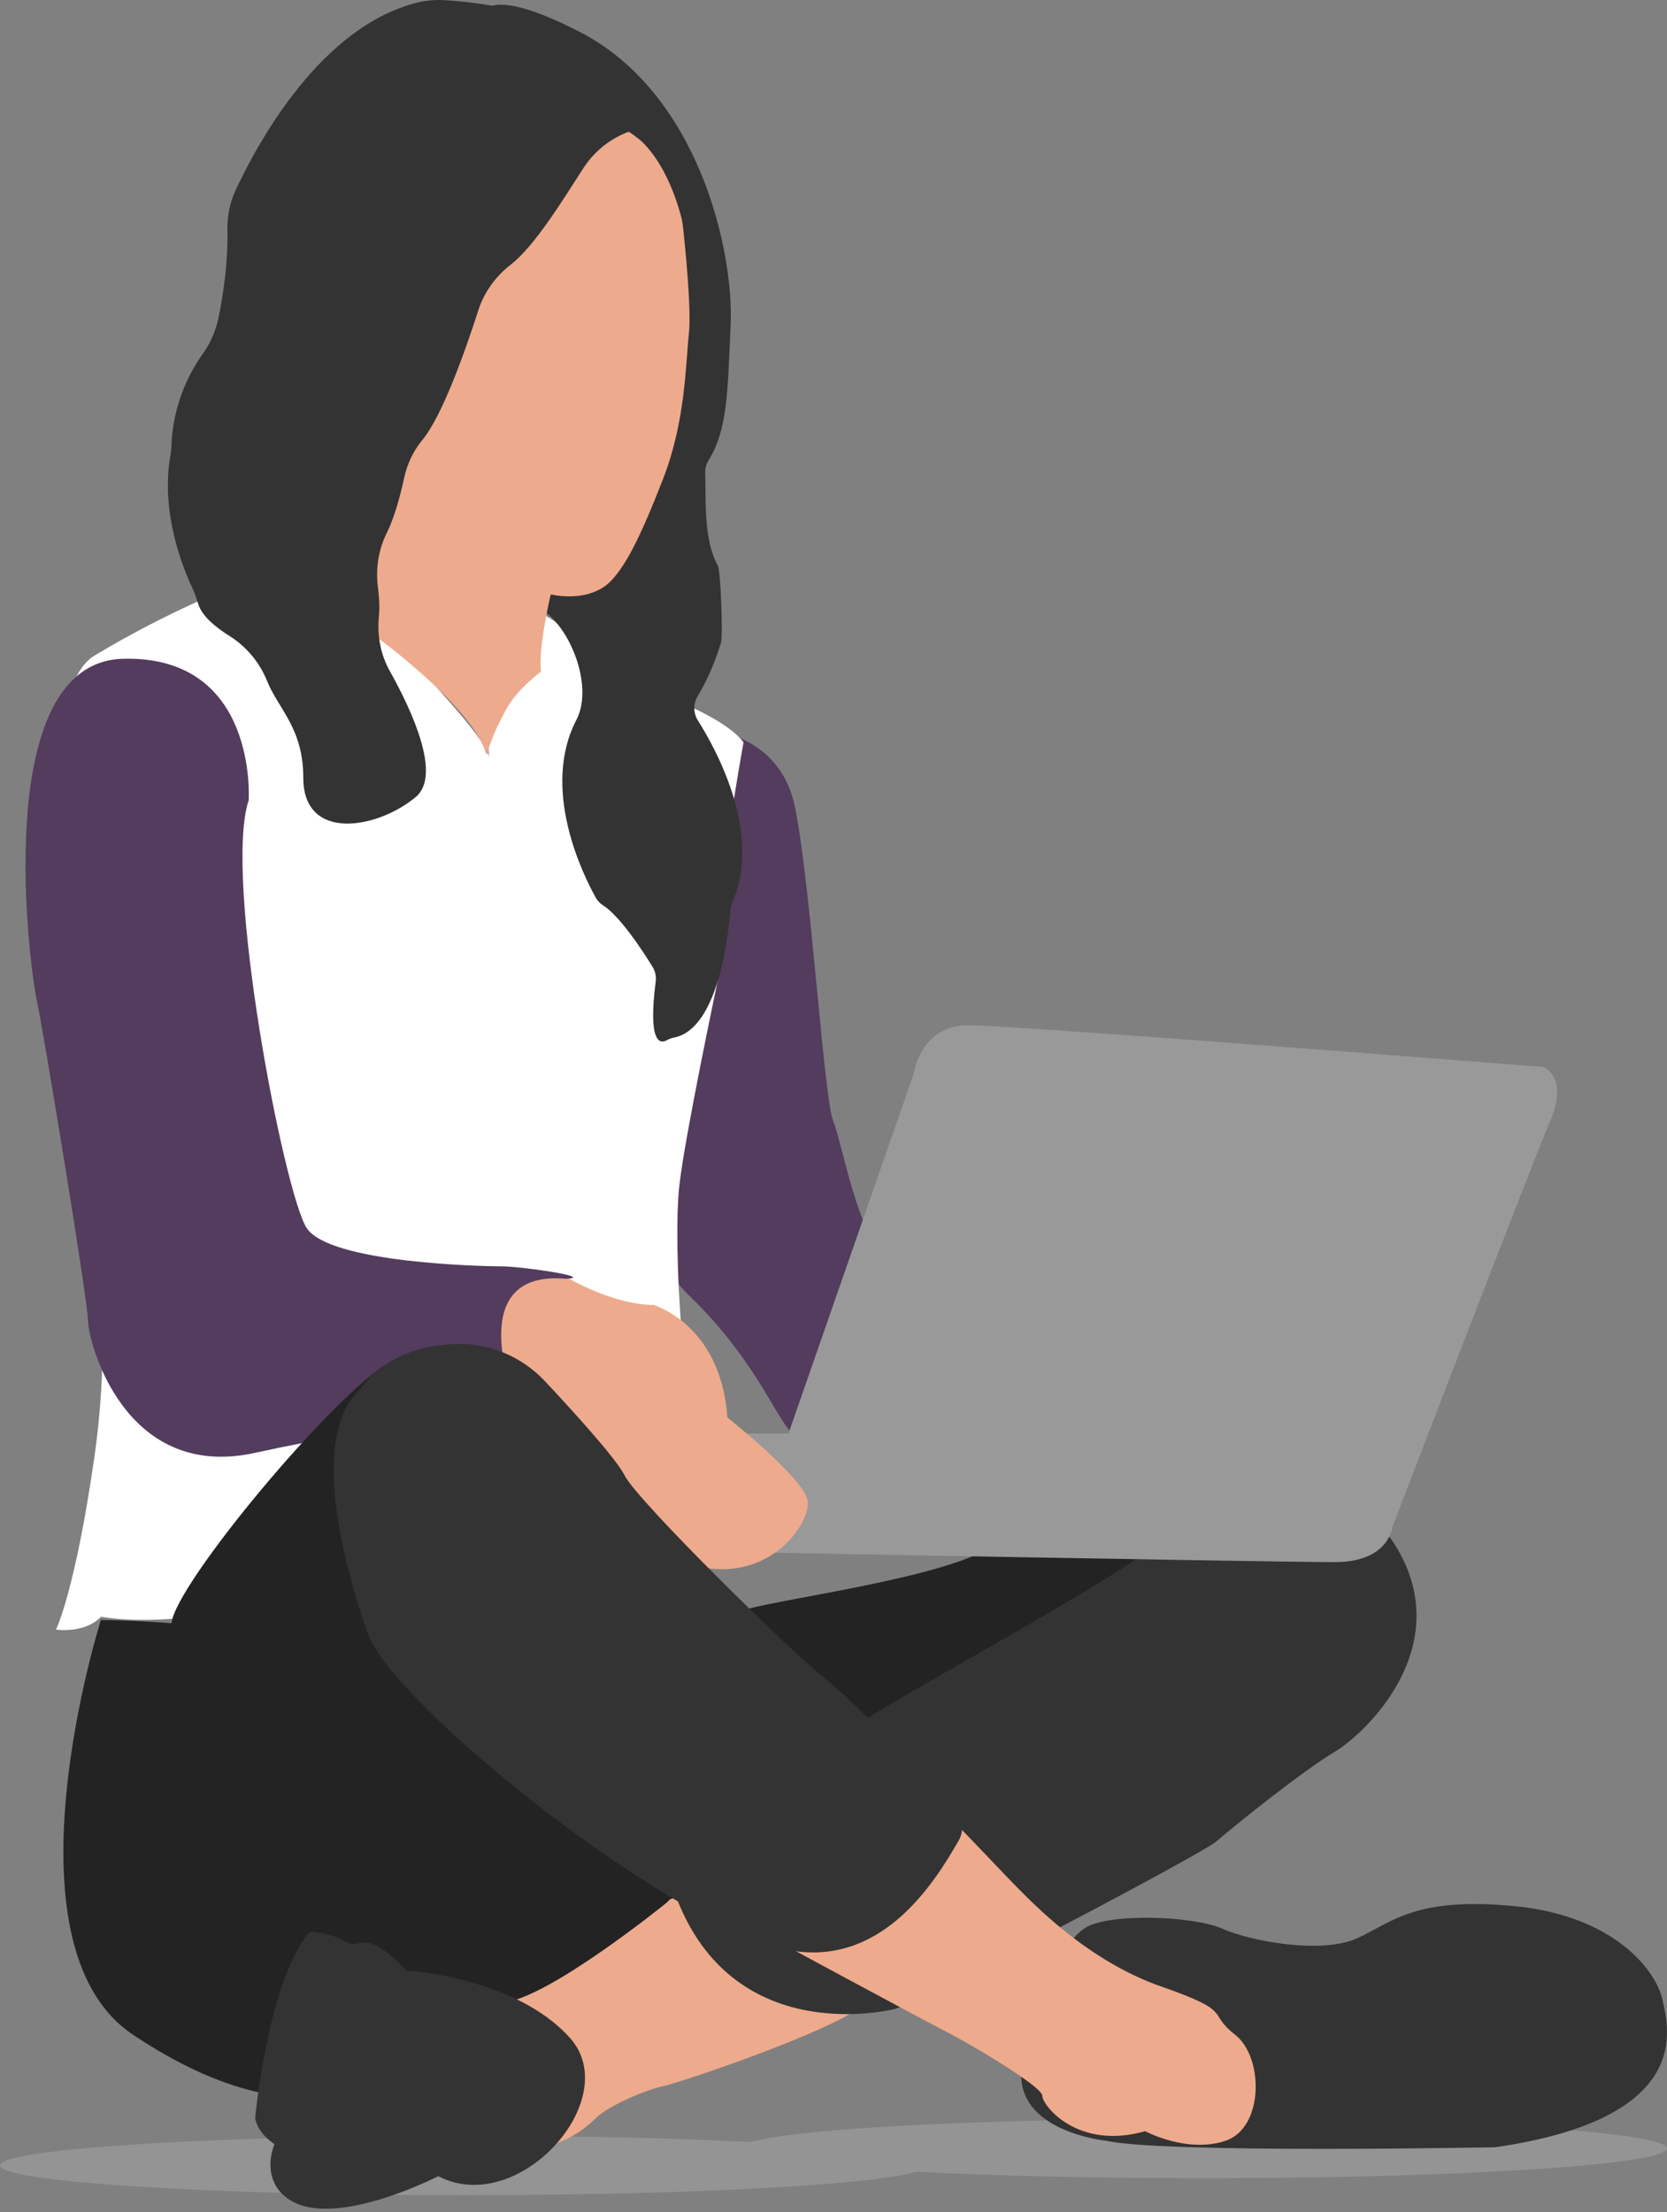
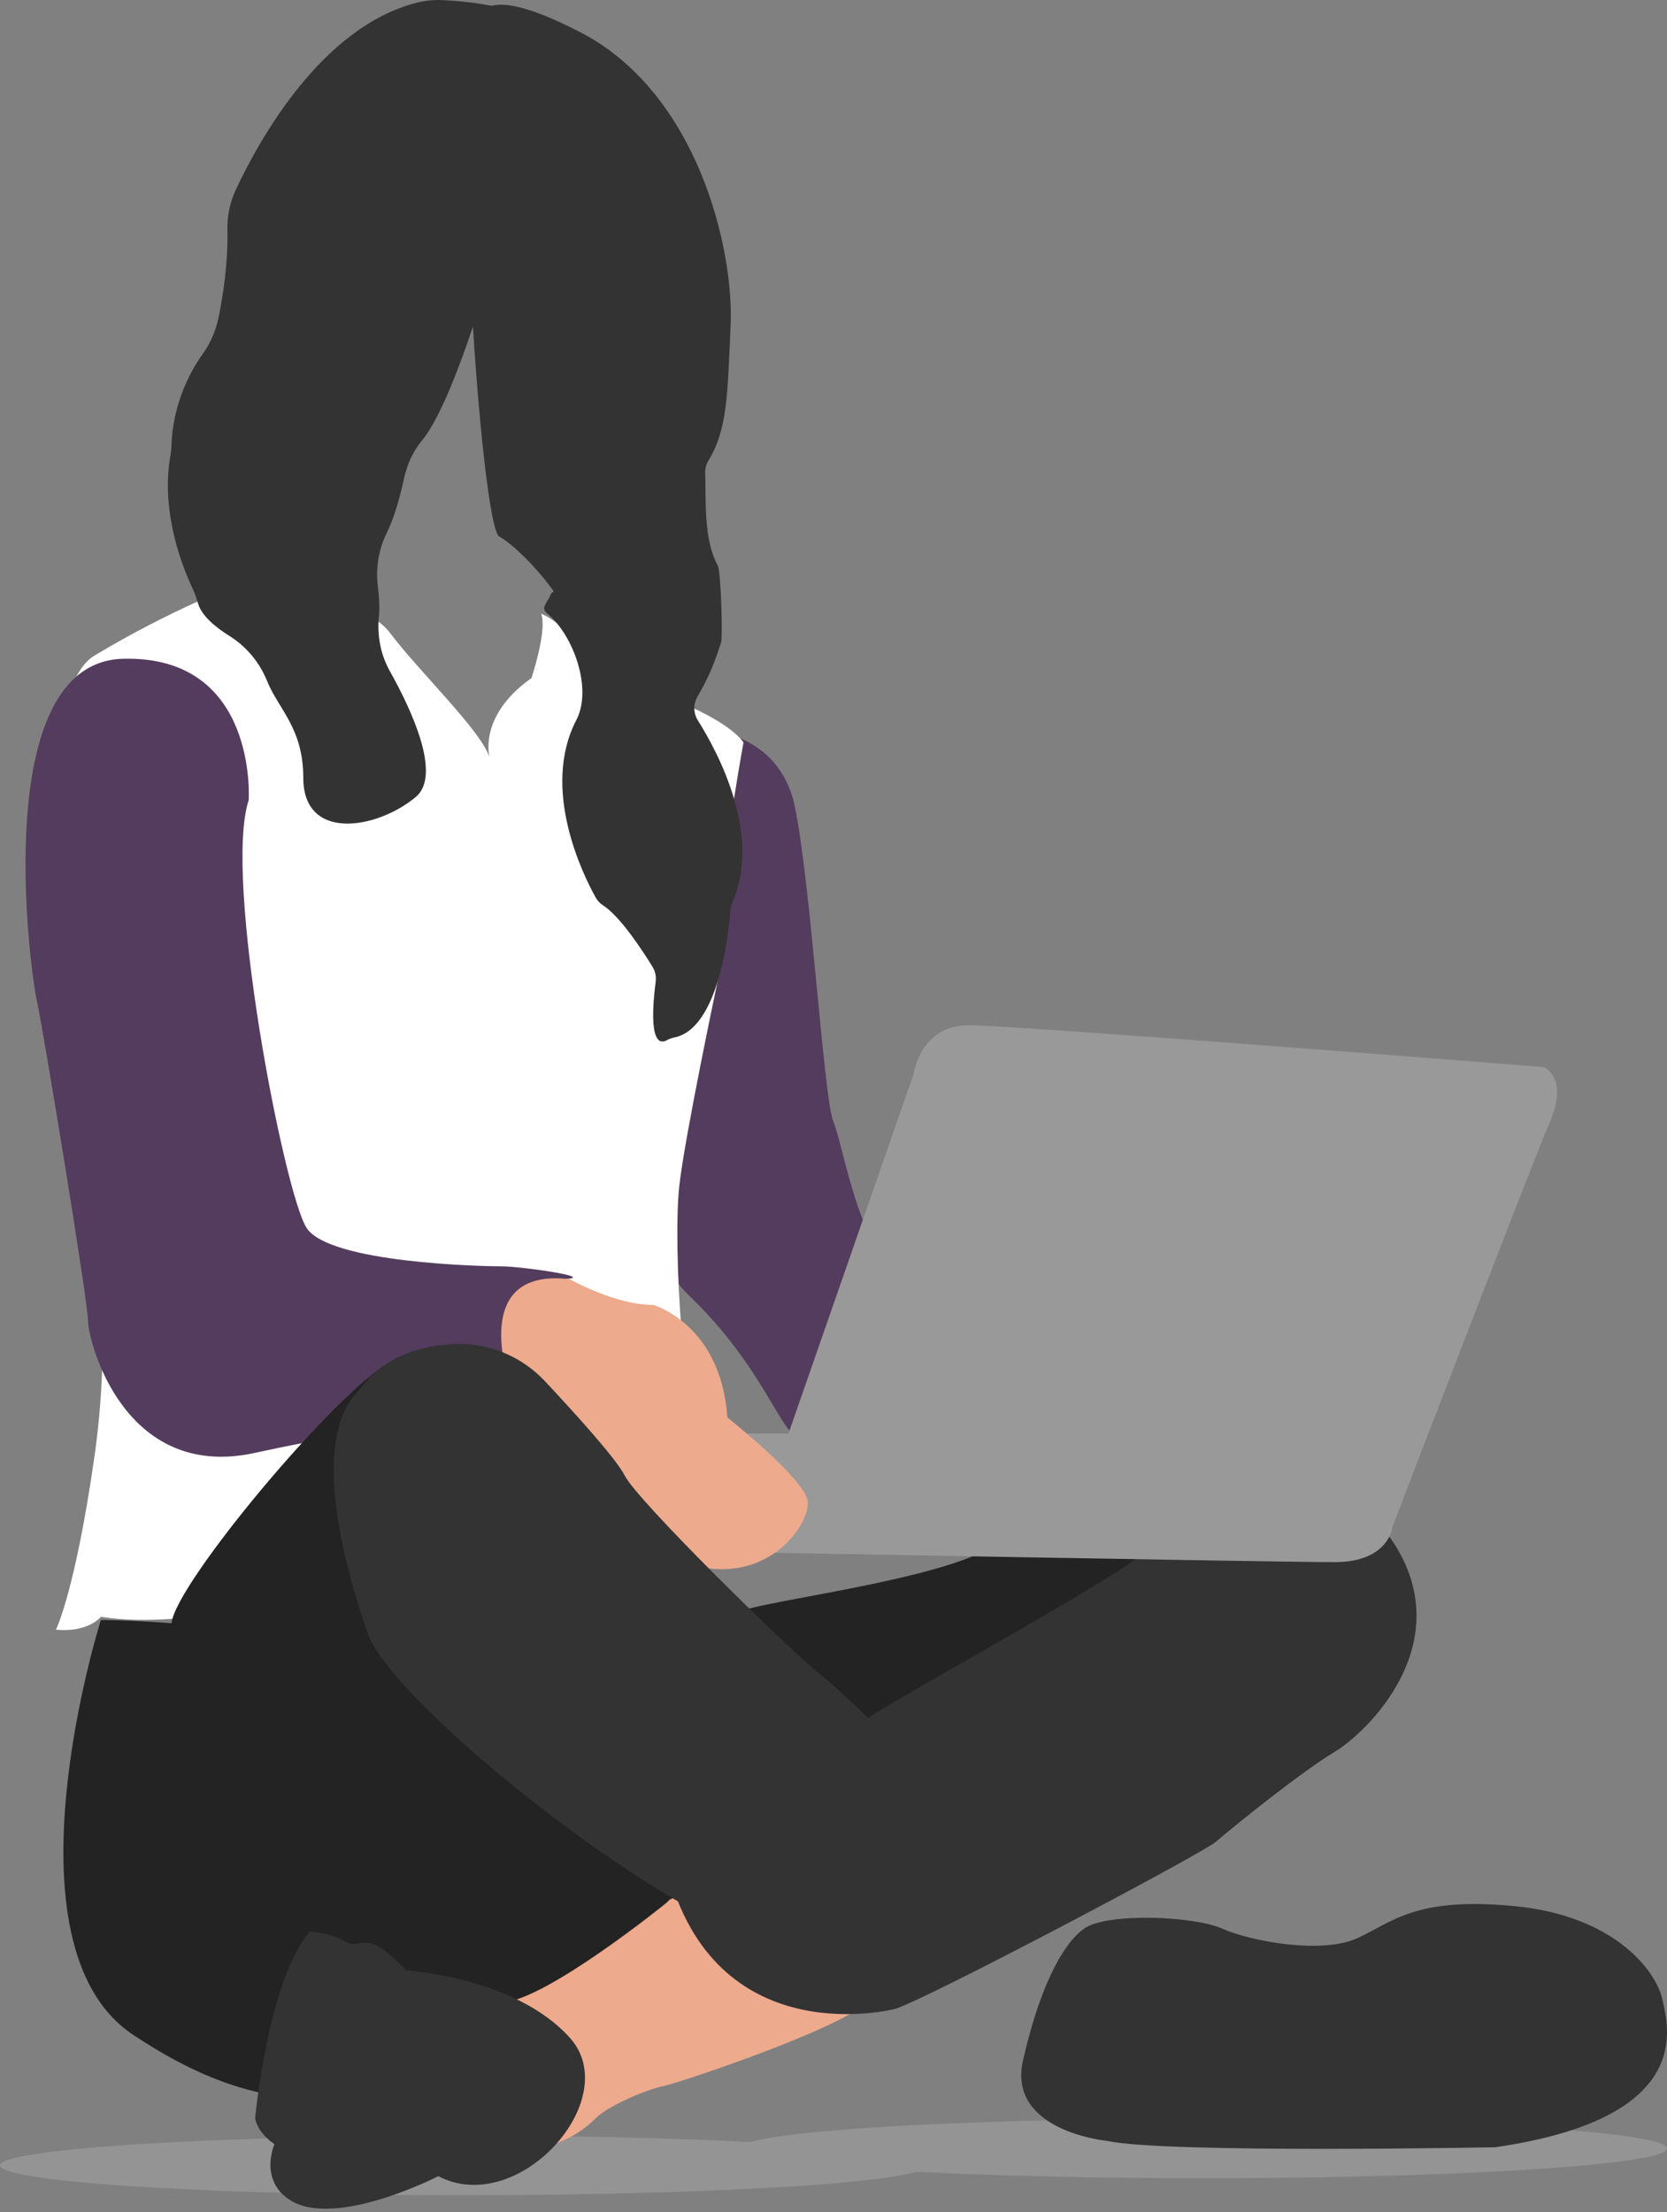
<svg xmlns="http://www.w3.org/2000/svg" width="196" height="260" viewBox="0 0 196 260" fill="none">
  <rect x="0" y="0" width="196" height="260" fill="#808080" stroke="none" />
  <ellipse cx="141.5" cy="252.5" rx="54.5" ry="3.5" fill="#949494" />
  <ellipse cx="54.5" cy="254.5" rx="54.5" ry="3.5" fill="#949494" />
  <g clip-path="url(#clip0_1231_6116)">
    <path d="M147.482 178.307C147.482 178.307 123.305 178.685 115.372 182.463C107.439 186.242 87.04 188.509 86.662 189.642C86.284 190.776 96.484 207.779 101.395 207.401C106.306 207.023 147.86 181.33 147.482 178.307Z" fill="#232323" />
    <path d="M82.5 85.736C82.5 85.736 91.566 85.736 93.455 94.804C95.344 103.872 96.855 129.188 97.988 131.833C99.121 134.478 101.388 148.458 105.543 148.08C109.699 147.702 97.988 169.617 93.833 168.861C91.823 168.495 89.677 160.549 80.989 152.236C70.276 141.985 77.623 112.083 82.5 85.736Z" fill="#533C5E" />
    <path d="M57.579 89.137C57.579 89.137 56.068 84.225 62.49 79.691C62.49 79.691 64.378 74.023 63.623 72.134C63.623 72.134 67.778 73.645 68.534 78.557C68.534 78.557 84.022 82.713 87.422 87.247C87.422 87.247 83.644 107.651 84.4 115.208C84.4 115.208 80.52 133.51 79.867 139.39C79.111 146.191 80.244 168.105 83.266 169.995C86.289 171.884 32.269 193.421 11.869 190.02C11.869 190.02 10.358 191.909 6.581 191.532C6.581 191.532 8.847 186.998 11.114 171.128C13.38 155.259 11.114 140.901 9.981 136.745C8.847 132.588 1.67 82.713 11.114 77.046C20.558 71.378 27.358 69.111 28.113 68.355C28.869 67.6 42.468 69.867 45.868 74.401C49.268 78.935 56.823 86.114 57.579 89.137Z" fill="white" />
    <path d="M29.239 94.049C29.239 94.049 30.372 77.046 14.507 77.423C-1.36 77.801 3.551 114.074 4.307 117.475C5.062 120.875 10.351 152.992 10.351 155.259C10.351 157.526 14.507 174.151 29.995 170.75C45.483 167.35 58.705 166.216 60.216 166.216C60.216 166.216 58.327 150.347 65.127 150.347C71.926 150.347 61.349 148.835 59.082 148.835C56.816 148.835 38.683 148.458 36.039 144.301C33.395 140.145 26.217 103.117 29.239 94.049Z" fill="#533C5E" />
    <path d="M11.861 190.398C11.861 190.398 -0.228 228.56 15.638 239.14C31.504 249.719 43.593 248.586 60.214 239.14C76.836 229.694 78.725 225.159 79.858 221.759C80.991 218.358 52.447 156.483 45.942 160.027C39.437 163.571 20.549 186.242 20.171 190.776C15.261 190.398 11.861 190.398 11.861 190.398Z" fill="#232323" />
    <path d="M175.812 252.364C175.812 252.364 136.902 253.12 130.103 251.608C130.103 251.608 118.392 250.475 120.281 242.162C122.17 233.85 124.814 228.56 127.458 226.671C130.103 224.782 140.302 225.159 143.702 226.671C147.102 228.182 155.413 229.694 159.568 227.804C163.724 225.915 166.368 222.892 178.079 224.026C189.789 225.159 194.7 231.583 195.456 234.983C196.211 238.384 199.233 248.963 175.812 252.364Z" fill="#333333" />
    <path d="M55.98 4.175C56.218 3.748 56.305 3.253 56.305 2.762C56.308 1.081 57.612 -1.666 68.151 3.744C82.128 10.923 86.284 29.438 85.906 38.128C85.551 46.316 85.528 50.48 83.315 54.096C83.035 54.553 82.891 55.078 82.914 55.611C83.028 58.501 82.669 63.383 84.395 66.466C84.758 67.116 84.999 74.824 84.773 75.534C84.078 77.726 83.33 79.638 82.019 81.848C81.501 82.721 81.509 83.805 82.049 84.663C84.403 88.396 89.6 98.076 86.11 106.071C85.981 106.362 85.898 106.668 85.876 106.986C85.691 109.461 84.55 120.932 79.246 121.944C78.94 122.005 78.645 122.118 78.373 122.269C77.652 122.666 76.16 122.715 77.093 115.374C77.172 114.762 77.04 114.146 76.719 113.621C75.62 111.833 72.922 107.677 70.871 106.381C70.512 106.154 70.229 105.829 70.025 105.459C68.537 102.784 63.554 92.715 67.773 84.602C69.692 80.915 67.384 74.609 64.374 72.134C63.49 71.408 64.328 70.932 64.751 69.867C64.899 69.493 65.239 69.678 64.993 69.341C62.553 65.982 59.708 63.564 58.707 63.065C56.542 61.981 52.995 9.514 55.98 4.175Z" fill="#333333" />
-     <path d="M74.948 16.213C74.948 16.213 78.091 18.31 80.014 25.191C80.157 25.708 80.263 26.241 80.32 26.774C80.573 29.12 81.31 36.424 80.992 39.261C80.615 42.662 80.63 49.425 77.97 56.264C75.311 63.103 73.15 67.694 70.793 69.111C68.904 70.244 66.637 70.244 64.749 69.867C64.749 69.867 63.237 76.29 63.615 78.935C63.615 78.935 60.782 80.968 59.46 83.469C58.138 85.97 57.949 86.492 57.193 88.759C56.438 85.736 52.66 81.58 46.616 76.668C38.158 69.795 36.957 73.947 37.55 71.378C37.55 71.378 44.727 57.398 43.216 55.131C43.216 55.131 35.661 39.261 40.572 26.415C45.483 13.568 64.371 7.901 74.948 16.213Z" fill="#EEAA8C" />
    <path d="M49.066 0.306C50.094 0.049 51.151 -0.041 52.209 0.019C55.005 0.17 61.309 0.797 65.888 3.37C68.559 4.874 70.787 5.781 73.821 8.282C75.57 9.726 80.107 13.931 75.075 15.136C72.382 15.783 70.055 17.483 68.555 19.814C65.952 23.868 62.79 28.98 60.051 31.104C58.272 32.483 56.924 34.331 56.236 36.473C54.672 41.34 52.001 48.889 49.633 51.745C48.568 53.03 47.865 54.575 47.51 56.204C47.064 58.259 46.373 60.851 45.443 62.71C44.514 64.569 44.151 66.836 44.431 68.983C44.578 70.116 44.658 71.344 44.548 72.451C44.329 74.677 44.737 76.913 45.829 78.863C48.42 83.488 51.96 91.109 48.881 93.674C44.348 97.453 35.659 98.964 35.659 91.407C35.659 85.577 32.735 83.344 31.398 80.027C30.518 77.843 28.965 75.984 26.971 74.737C25.365 73.732 23.76 72.421 23.314 71.008C23.118 70.384 22.925 69.757 22.645 69.168C21.459 66.659 18.857 60.16 20.039 53.533C20.122 53.072 20.156 52.607 20.171 52.138C20.232 50.423 20.711 45.953 23.873 41.544C24.81 40.236 25.422 38.725 25.735 37.146C26.234 34.633 26.827 30.821 26.737 27.133C26.695 25.478 27.009 23.834 27.711 22.331C30.386 16.61 37.771 3.117 49.059 0.306H49.066Z" fill="#333333" />
    <path d="M78.348 223.648C78.348 223.648 64.371 234.983 59.082 235.361C53.794 235.739 53.038 252.364 59.082 252.742C65.126 253.12 68.526 250.475 70.037 248.963C71.548 247.452 76.082 245.563 77.97 245.185C79.859 244.807 101.392 237.628 102.525 234.606C103.658 231.583 83.259 220.625 78.726 223.27" fill="#EEAA8C" />
    <path d="M105.176 236.117C105.176 236.117 84.777 241.407 78.733 220.625C78.733 220.625 98.754 204.378 101.777 202.111C104.799 199.844 133.509 184.353 135.397 181.708C137.286 179.063 156.93 169.995 164.107 181.708C171.285 193.421 160.708 203.622 156.93 205.89C153.152 208.157 145.597 214.202 142.953 216.469C141.279 217.901 108.199 235.361 105.176 236.117Z" fill="#333333" />
-     <path d="M90.064 227.426C90.064 227.426 108.952 237.628 111.219 238.762C113.485 239.895 122.551 245.185 122.551 246.318C122.551 247.452 126.707 252.742 134.64 250.475C134.64 250.475 139.551 253.12 144.084 251.608C148.617 250.097 148.617 241.784 145.217 239.139C141.817 236.495 145.217 236.495 136.529 233.472C127.84 230.449 121.418 223.648 119.529 221.759C117.641 219.87 107.441 208.912 106.685 208.912C105.93 208.912 86.664 216.469 90.064 227.426Z" fill="#EEAA8C" />
    <path d="M77.973 168.483H92.706L107.438 126.165C107.438 126.165 108.194 120.497 113.86 120.497C119.527 120.497 181.48 125.409 181.48 125.409C181.48 125.409 184.502 126.543 182.235 131.833C179.969 137.122 163.725 179.441 163.725 179.441C163.725 179.441 163.347 183.597 156.925 183.597C150.503 183.597 89.306 182.463 89.306 182.463L76.462 171.884C76.462 171.884 76.84 167.727 77.973 168.483Z" fill="#999999" />
    <path d="M60.211 163.571C60.211 163.571 54.545 148.835 67.011 150.347C67.011 150.347 72.3 153.37 76.833 153.37C76.833 153.37 84.766 155.637 85.521 166.594C85.521 166.594 94.588 173.773 94.965 176.418C95.343 179.063 90.055 186.997 80.233 183.597C80.233 183.597 72.677 184.73 70.789 179.063C70.789 179.063 64.367 165.838 60.211 163.571Z" fill="#EEAA8C" />
    <path d="M42.87 162.596C43.898 161.278 46.98 158.21 53.538 157.96C57.528 157.809 61.377 159.445 64.104 162.362C67.569 166.065 72.476 171.476 73.431 173.391C74.942 176.414 93.075 194.173 96.475 196.818C99.478 199.153 108.072 207.673 112.386 212.759C113.24 213.767 113.365 215.199 112.704 216.341C110.237 220.599 104.227 230.85 93.453 229.312C80.231 227.423 46.233 200.596 43.21 191.906C40.294 183.525 36.679 169.522 41.847 163.79C42.198 163.401 42.546 163.008 42.867 162.593L42.87 162.596Z" fill="#333333" />
    <path d="M47.75 231.583C47.75 231.583 60.594 232.338 67.016 239.517C73.438 246.696 60.972 260.676 51.528 255.765C51.528 255.765 38.306 262.566 33.395 258.032C33.395 258.032 30.751 256.142 32.262 251.986C32.262 251.986 30.373 250.853 29.995 248.963C29.995 248.963 31.506 232.716 36.417 227.049C36.417 227.049 38.684 227.049 40.573 228.182C42.461 229.316 42.839 226.293 47.75 231.583Z" fill="#333333" />
  </g>
  <defs>
    <clipPath id="clip0_1231_6116">
      <rect width="192.999" height="259.592" fill="white" transform="matrix(-1 0 0 1 196 0)" />
    </clipPath>
  </defs>
</svg>